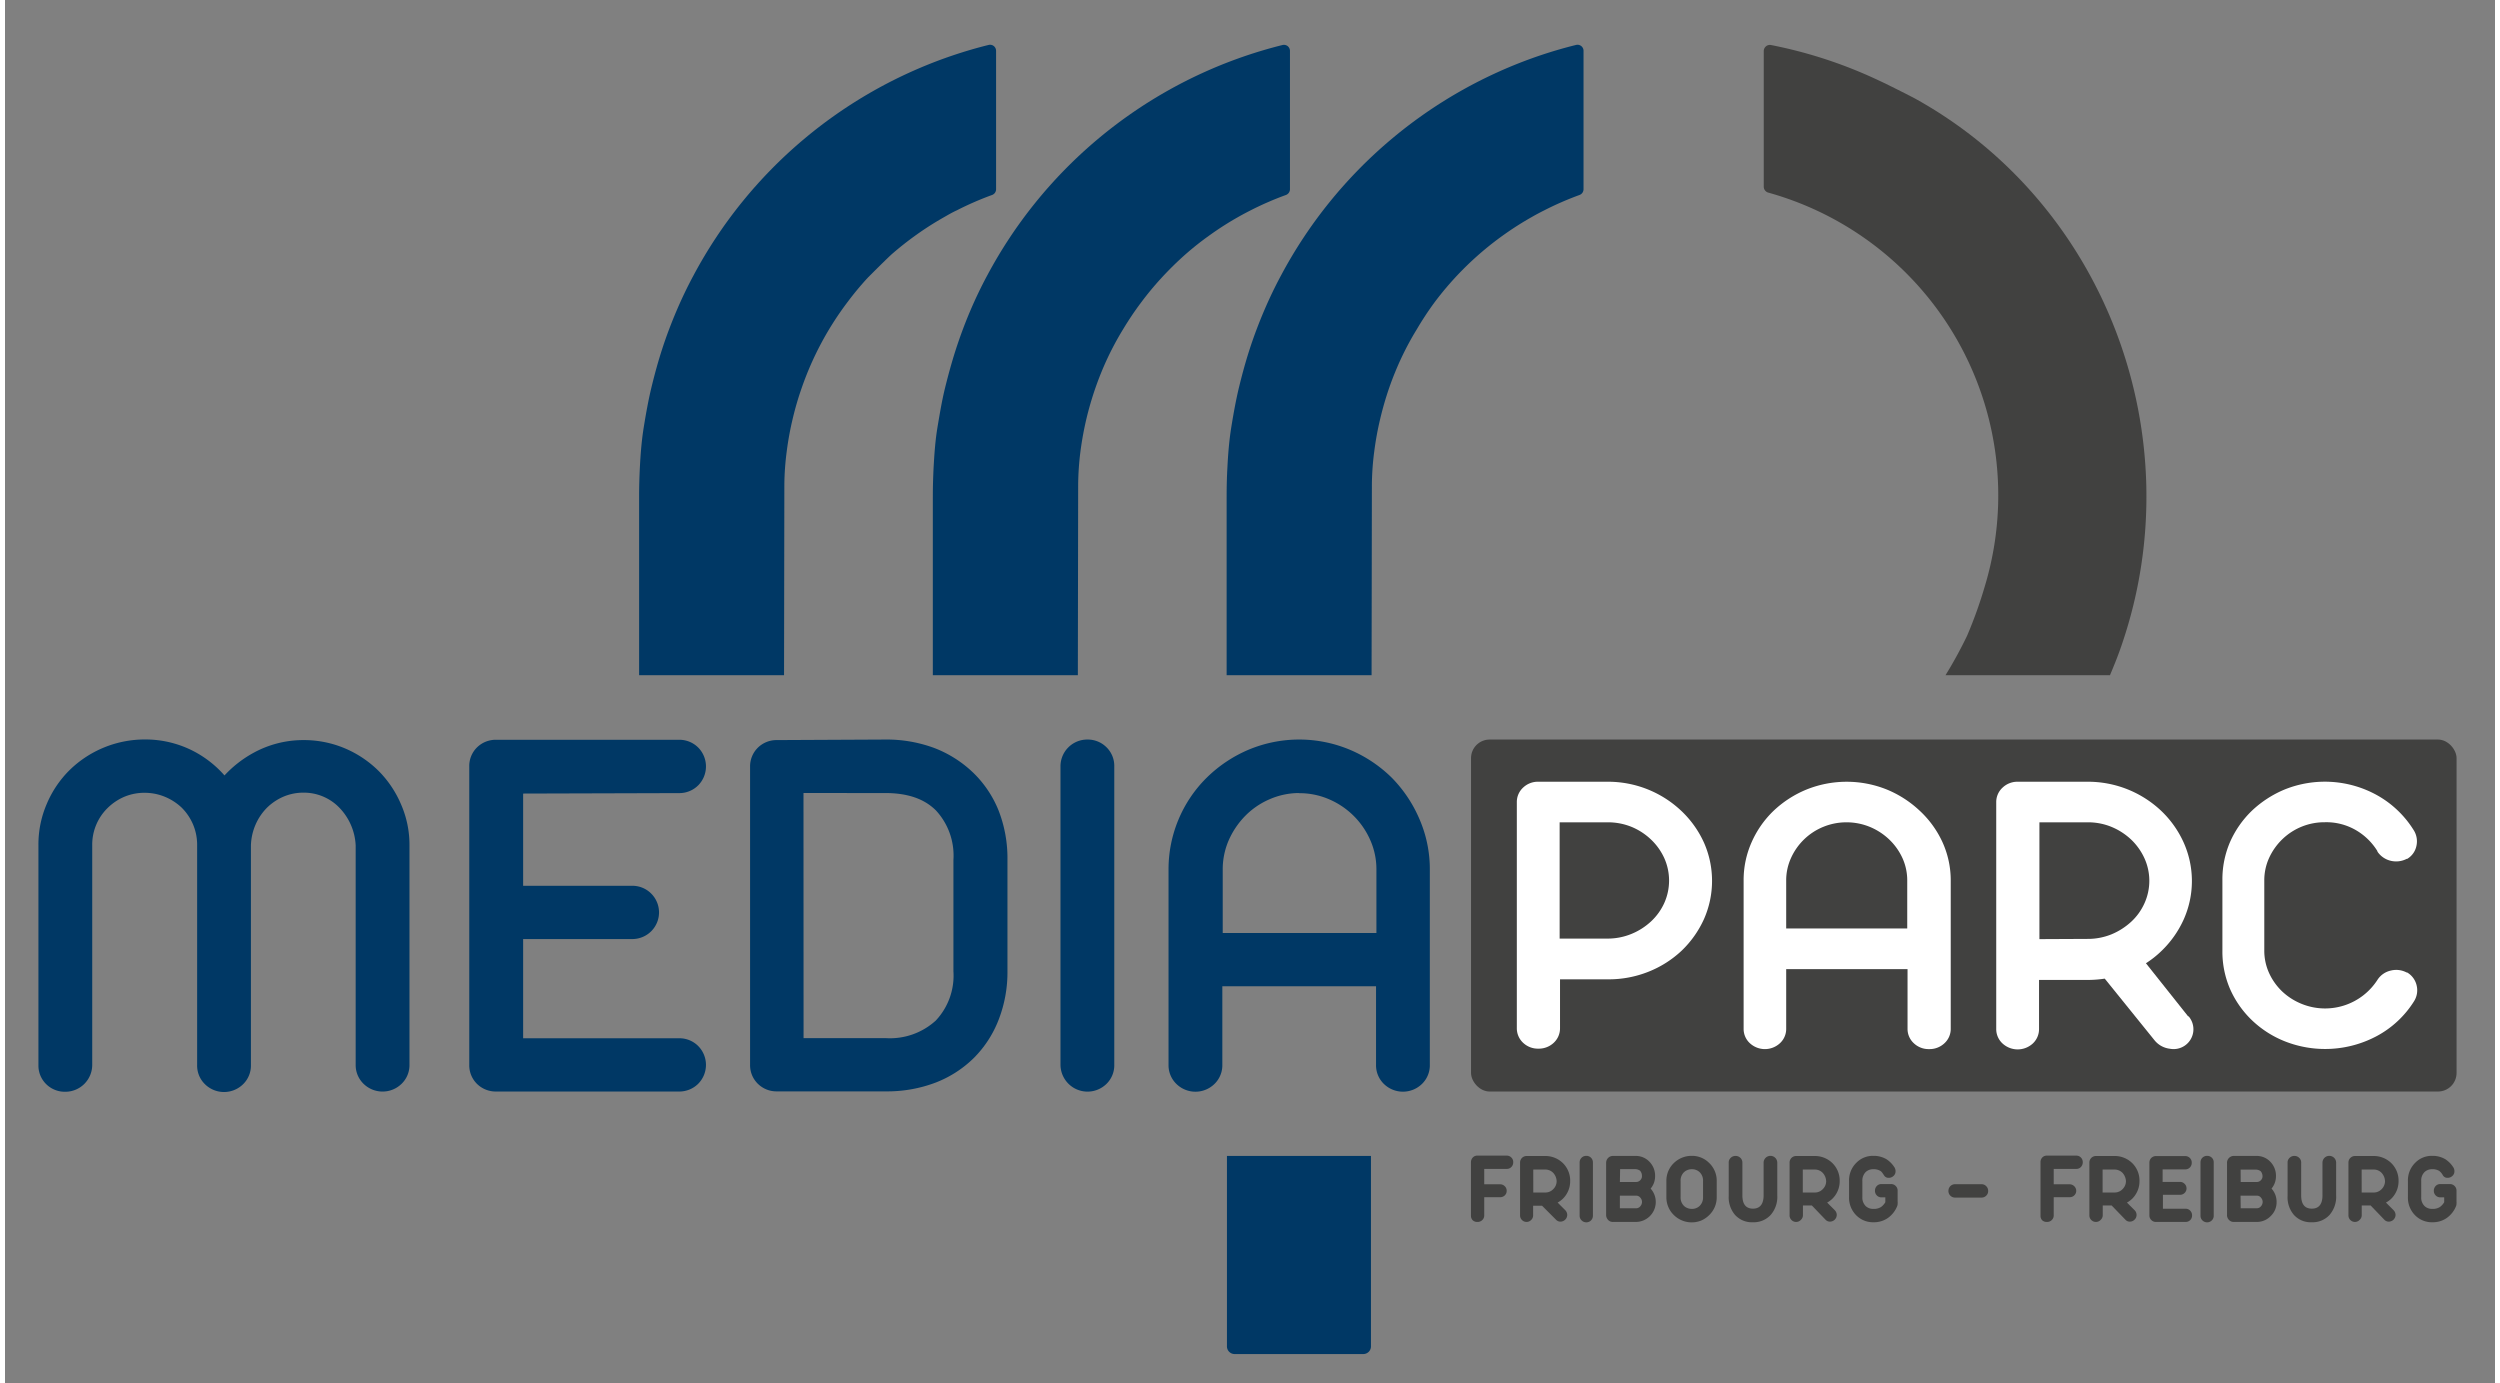
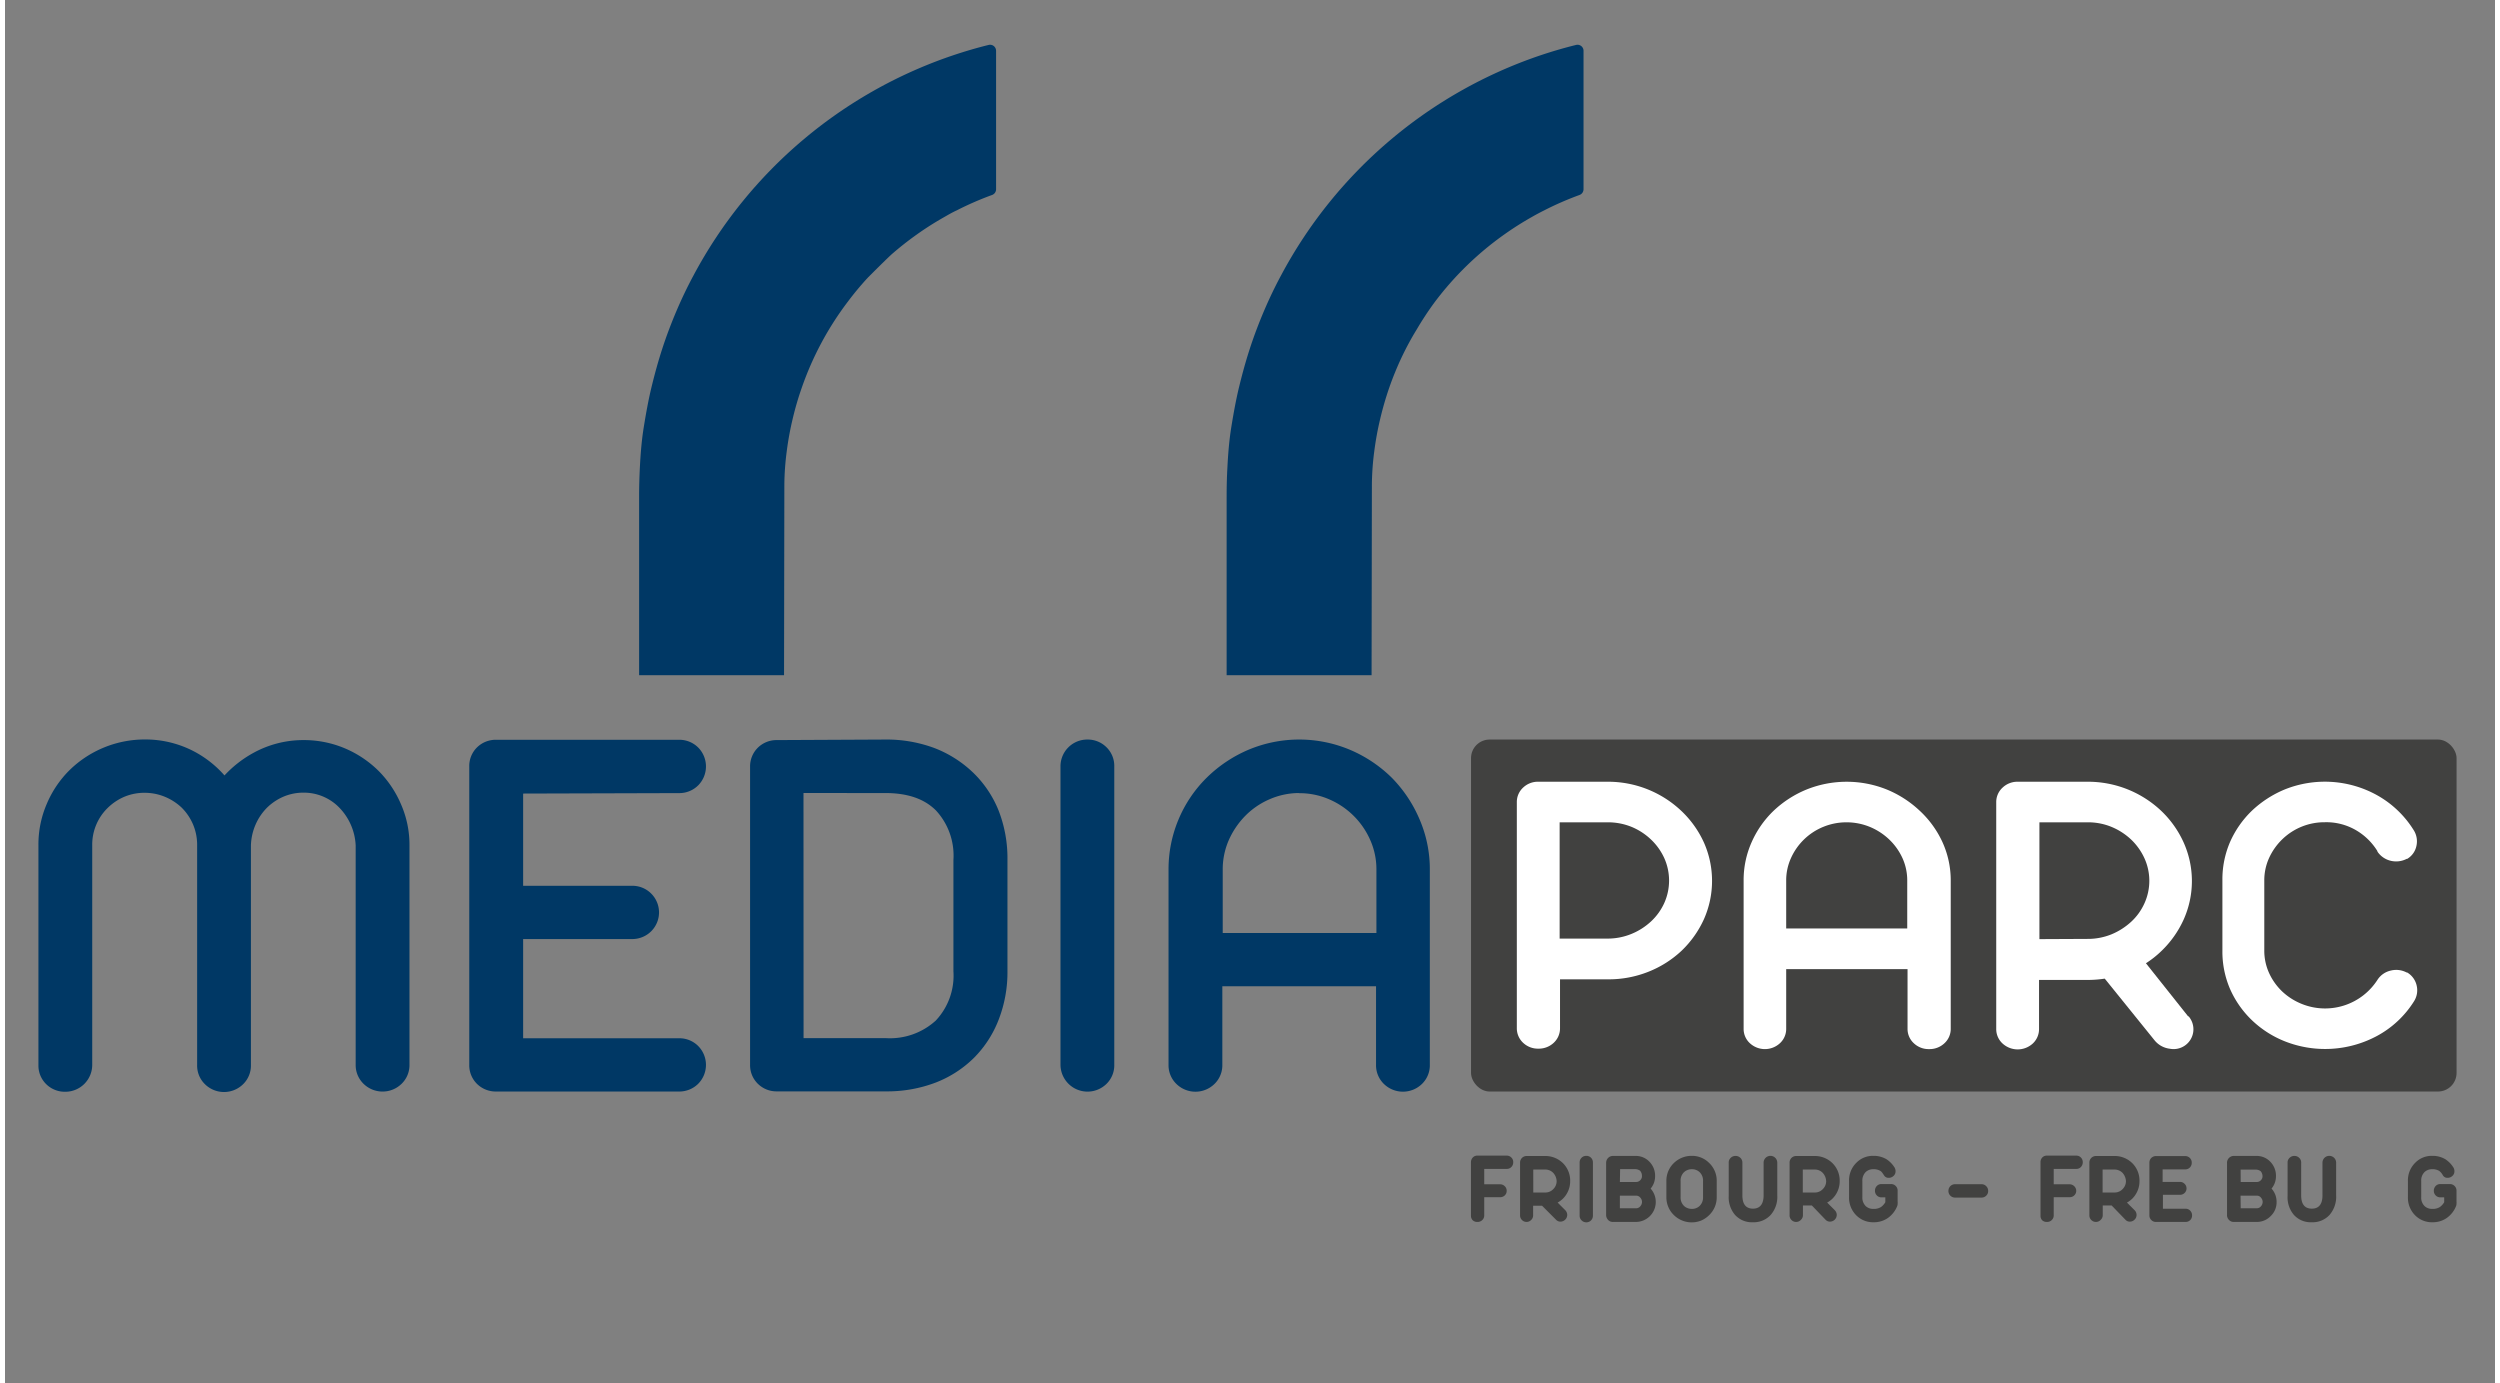
<svg xmlns="http://www.w3.org/2000/svg" id="Ebene_1" data-name="Ebene 1" viewBox="0 0 324 180" width="150" height="83">
  <rect x="0" y="0" width="324" height="180" fill="#808080" stroke="none" />
  <defs>
    <style>.cls-1{fill:#414140;}.cls-2{fill:#003865;}.cls-3{fill:#fff;}</style>
  </defs>
  <title>mediaparc_logo</title>
  <g id="MEDIAparc">
    <rect class="cls-1" x="190.76" y="96.23" width="128.24" height="45.8" rx="2.42" ry="2.42" />
    <g id="MEDIA">
      <path class="cls-2" d="M48.61,100.31a14,14,0,0,0-4.37-2.93,13.7,13.7,0,0,0-5.37-1.08A13.48,13.48,0,0,0,32.26,98a14.8,14.8,0,0,0-3.7,2.9,13.89,13.89,0,0,0-3.73-3,13.61,13.61,0,0,0-6.63-1.68,14,14,0,0,0-9.81,4,13.65,13.65,0,0,0-2.95,4.37A13.33,13.33,0,0,0,4.35,110v28.6a3.38,3.38,0,0,0,1,2.46,3.44,3.44,0,0,0,2.49,1,3.5,3.5,0,0,0,3.51-3.48V110a6.67,6.67,0,0,1,2-4.86,7,7,0,0,1,2.17-1.46,6.75,6.75,0,0,1,2.66-.52,6.89,6.89,0,0,1,2.63.52A7.16,7.16,0,0,1,23,105.1a6.93,6.93,0,0,1,1.47,2.18A6.78,6.78,0,0,1,25,110v28.6a3.38,3.38,0,0,0,1,2.46,3.54,3.54,0,0,0,5,0,3.38,3.38,0,0,0,1-2.46V110a7.34,7.34,0,0,1,.62-2.74,7.2,7.2,0,0,1,1.48-2.17,7,7,0,0,1,2.14-1.43,6.62,6.62,0,0,1,2.59-.52,6.42,6.42,0,0,1,4.53,1.81A7.56,7.56,0,0,1,45.63,110v28.54a3.38,3.38,0,0,0,1,2.46,3.54,3.54,0,0,0,5,0,3.38,3.38,0,0,0,1-2.46V110a13.12,13.12,0,0,0-1.09-5.32A13.81,13.81,0,0,0,48.61,100.31Z" />
      <path class="cls-2" d="M87.7,103.2a3.47,3.47,0,0,0,2.49-1,3.5,3.5,0,0,0,0-4.94,3.48,3.48,0,0,0-2.49-1H63.9a3.48,3.48,0,0,0-2.49,1,3.4,3.4,0,0,0-1,2.47v38.83a3.4,3.4,0,0,0,1,2.47,3.48,3.48,0,0,0,2.49,1H87.7a3.48,3.48,0,0,0,2.49-1,3.49,3.49,0,0,0,0-4.93,3.44,3.44,0,0,0-2.49-1H67.42V122.19H81.58a3.48,3.48,0,0,0,2.49-1,3.46,3.46,0,0,0,0-4.93,3.44,3.44,0,0,0-2.49-1H67.42v-12Z" />
      <path class="cls-2" d="M126,100.56a15.11,15.11,0,0,0-5-3.2,17.82,17.82,0,0,0-6.47-1.13l-14.1.07a3.47,3.47,0,0,0-2.48,1,3.42,3.42,0,0,0-1,2.47v38.78a3.38,3.38,0,0,0,1,2.46,3.44,3.44,0,0,0,2.48,1h14.17a17.73,17.73,0,0,0,6.46-1.13,14.56,14.56,0,0,0,5-3.21,14.36,14.36,0,0,0,3.24-5,17.05,17.05,0,0,0,1.14-6.33v-14.5a17.07,17.07,0,0,0-1.14-6.34A14.22,14.22,0,0,0,126,100.56Zm-22.1,2.63H114.5c2.94,0,5.11.74,6.64,2.27a8.65,8.65,0,0,1,2.27,6.43v14.5a8.53,8.53,0,0,1-2.3,6.41,8.84,8.84,0,0,1-6.54,2.28H103.91Z" />
      <path class="cls-2" d="M140.85,96.23a3.48,3.48,0,0,0-3.51,3.48v38.85a3.52,3.52,0,0,0,6,2.46,3.38,3.38,0,0,0,1-2.46V99.71a3.38,3.38,0,0,0-1-2.46A3.44,3.44,0,0,0,140.85,96.23Z" />
      <path class="cls-2" d="M180.46,101.21a17.44,17.44,0,0,0-5.41-3.63,17.05,17.05,0,0,0-13.3,0,17.51,17.51,0,0,0-5.4,3.63,16.75,16.75,0,0,0-4.95,11.94v25.41a3.38,3.38,0,0,0,1,2.46,3.54,3.54,0,0,0,5,0,3.38,3.38,0,0,0,1-2.46V128.33h20v10.23a3.38,3.38,0,0,0,1,2.46,3.55,3.55,0,0,0,5,0,3.38,3.38,0,0,0,1-2.46V113.15a16.37,16.37,0,0,0-1.36-6.59A17.39,17.39,0,0,0,180.46,101.21Zm-12.06,2a9.65,9.65,0,0,1,3.86.78,10.24,10.24,0,0,1,5.4,5.35,9.35,9.35,0,0,1,.79,3.83v8.23h-20v-8.23a9.51,9.51,0,0,1,.78-3.83,10.71,10.71,0,0,1,2.17-3.2,10,10,0,0,1,3.17-2.15A9.65,9.65,0,0,1,168.4,103.19Z" />
    </g>
    <g id="PARC">
      <path class="cls-3" d="M218.12,105.51a13.86,13.86,0,0,0-9.59-3.79h-9a2.78,2.78,0,0,0-2,.77,2.54,2.54,0,0,0-.81,1.88V133.8a2.56,2.56,0,0,0,.81,1.88,2.78,2.78,0,0,0,2,.77,2.82,2.82,0,0,0,2-.77,2.56,2.56,0,0,0,.81-1.88v-6.37h6.24a13.92,13.92,0,0,0,5.3-1,13.61,13.61,0,0,0,4.29-2.73,13.27,13.27,0,0,0,2.89-4.08,12.31,12.31,0,0,0,0-10A13.11,13.11,0,0,0,218.12,105.51Zm-9.59,16.62h-6.24V107h6.24a8.13,8.13,0,0,1,3.11.59,8.25,8.25,0,0,1,2.54,1.65,7.76,7.76,0,0,1,1.73,2.43,7.14,7.14,0,0,1,0,5.82,7.49,7.49,0,0,1-1.72,2.4,8.43,8.43,0,0,1-2.55,1.63A8.13,8.13,0,0,1,208.53,122.13Z" />
      <path class="cls-3" d="M249.14,105.49a14,14,0,0,0-4.26-2.75,14,14,0,0,0-10.48,0,13.88,13.88,0,0,0-4.26,2.75,12.86,12.86,0,0,0-2.86,4.08,12.11,12.11,0,0,0-1.05,5v19.3a2.52,2.52,0,0,0,.81,1.87,2.88,2.88,0,0,0,3.92,0,2.52,2.52,0,0,0,.81-1.87v-7.77h15.79v7.77a2.52,2.52,0,0,0,.81,1.87,2.78,2.78,0,0,0,2,.77,2.81,2.81,0,0,0,2-.77,2.52,2.52,0,0,0,.81-1.87v-19.3a12,12,0,0,0-1.08-5A12.92,12.92,0,0,0,249.14,105.49Zm-9.5,1.51a8,8,0,0,1,3,.59,8.18,8.18,0,0,1,2.54,1.65,7.85,7.85,0,0,1,1.72,2.42,7,7,0,0,1,.62,2.9v6.25H231.77v-6.25a7,7,0,0,1,.62-2.9,7.86,7.86,0,0,1,4.21-4.07A7.92,7.92,0,0,1,239.64,107Z" />
      <path class="cls-3" d="M313.8,128.21a2.64,2.64,0,0,0-1.23-1.67l-.07,0a2.9,2.9,0,0,0-2.05-.25,2.78,2.78,0,0,0-1.72,1.17.05.05,0,0,1,0,0,8.1,8.1,0,0,1-9.9,3.16A8.06,8.06,0,0,1,296.3,129a7.75,7.75,0,0,1-1.7-2.4,7,7,0,0,1-.62-2.9v-9.15a7,7,0,0,1,.62-2.9,8,8,0,0,1,1.71-2.43,7.88,7.88,0,0,1,5.54-2.23,7.67,7.67,0,0,1,4,1,8,8,0,0,1,2.85,2.76l0,.06a2.89,2.89,0,0,0,1.75,1.2,3,3,0,0,0,2.05-.25l.07,0a2.56,2.56,0,0,0,1.21-1.71,2.71,2.71,0,0,0-.31-1.95,13.16,13.16,0,0,0-4.82-4.63,14,14,0,0,0-12-.75,14,14,0,0,0-4.26,2.75,12.86,12.86,0,0,0-2.86,4.08,12.26,12.26,0,0,0-1,5v9.15a12.26,12.26,0,0,0,1,5,12.71,12.71,0,0,0,2.86,4.07,13.28,13.28,0,0,0,4.27,2.73,14.27,14.27,0,0,0,12-.71,12.91,12.91,0,0,0,4.82-4.53A2.67,2.67,0,0,0,313.8,128.21Z" />
      <path class="cls-3" d="M284.08,132.26l-5.5-6.92a12.91,12.91,0,0,0,2-1.58,13.23,13.23,0,0,0,2.9-4.09,12.25,12.25,0,0,0,0-10.06,13.11,13.11,0,0,0-2.9-4.09,13.86,13.86,0,0,0-9.61-3.8h-9.05a2.8,2.8,0,0,0-2,.77,2.54,2.54,0,0,0-.82,1.89v29.51a2.54,2.54,0,0,0,.82,1.89,2.91,2.91,0,0,0,3.94,0,2.56,2.56,0,0,0,.81-1.89v-6.38H271a14.78,14.78,0,0,0,2.22-.17l6.46,8a3,3,0,0,0,2,1.12,2.58,2.58,0,0,0,2.44-4.23ZM264.72,122.2V107H271a8,8,0,0,1,3.11.6,8.41,8.41,0,0,1,2.55,1.65,7.92,7.92,0,0,1,1.73,2.44,7.08,7.08,0,0,1,0,5.84,7.34,7.34,0,0,1-1.72,2.4,8.7,8.7,0,0,1-2.56,1.64,8.17,8.17,0,0,1-3.11.6Z" />
    </g>
    <g id="FRIBOURG_-_FREIBURG" data-name="FRIBOURG - FREIBURG">
      <path class="cls-1" d="M191,158.8a.82.82,0,0,1-.25-.6v-7a.89.89,0,0,1,.21-.55.79.79,0,0,1,.66-.28h3.78a.82.82,0,0,1,.61.25.81.81,0,0,1,.24.61.84.84,0,0,1-.24.62.82.82,0,0,1-.61.25h-2.92v2h2.06a.85.85,0,0,1,.61.25.82.82,0,0,1,.25.61.81.81,0,0,1-.25.59.85.85,0,0,1-.61.23h-2.06v2.37a.82.82,0,0,1-.25.6.86.86,0,0,1-.61.25A.85.85,0,0,1,191,158.8Z" />
      <path class="cls-1" d="M198,159a.85.85,0,0,1-.61-.25.82.82,0,0,1-.25-.6v-6.87a.85.85,0,0,1,.86-.86h2.43a3.25,3.25,0,0,1,2.29.93,3.18,3.18,0,0,1,.94,2.35,3.14,3.14,0,0,1-.45,1.64,3.07,3.07,0,0,1-1.18,1.14l1,1a.9.9,0,0,1,.25.61.89.89,0,0,1-.87.87.78.78,0,0,1-.59-.25L200,156.89h-1.16v1.25a.82.82,0,0,1-.25.6A.85.85,0,0,1,198,159Zm.86-3.83h1.6a1.39,1.39,0,0,0,1-.44,1.43,1.43,0,0,0,.44-1,1.67,1.67,0,0,0-.44-1.11,1.42,1.42,0,0,0-1-.44h-1.6Z" />
      <path class="cls-1" d="M205.76,159.05a.85.85,0,0,1-.61-.25.83.83,0,0,1-.26-.6v-6.95a.85.85,0,0,1,.87-.85.85.85,0,0,1,.61.24.86.86,0,0,1,.25.61v6.95a.85.85,0,0,1-.86.85Z" />
      <path class="cls-1" d="M209.22,159a.82.82,0,0,1-.62-.26.91.91,0,0,1-.26-.65v-6.78a.91.91,0,0,1,.25-.63.88.88,0,0,1,.6-.27h3a2.43,2.43,0,0,1,1.78.75,2.58,2.58,0,0,1,.74,1.9,2.45,2.45,0,0,1-.58,1.6,2.6,2.6,0,0,1-1.93,4.34Zm.91-5.2h2.1a.73.73,0,0,0,.54-.22A.72.72,0,0,0,213,153a1,1,0,0,0-.25-.67,1.1,1.1,0,0,0-.59-.2h-2Zm0,3.42h2.1a.7.7,0,0,0,.55-.25.88.88,0,0,0,.23-.57.85.85,0,0,0-.23-.57.68.68,0,0,0-.55-.25h-2.1Z" />
      <path class="cls-1" d="M217.18,158.13a3.2,3.2,0,0,1-1-2.38v-2.06a3.18,3.18,0,0,1,1-2.38,3.28,3.28,0,0,1,2.28-.91,3.13,3.13,0,0,1,2.27.91,3.18,3.18,0,0,1,1,2.38v2.06a3.2,3.2,0,0,1-1,2.38,3.4,3.4,0,0,1-1,.68A3.31,3.31,0,0,1,217.18,158.13Zm3.31-1.2a1.51,1.51,0,0,0,.46-1.16v-2.09a1.5,1.5,0,0,0-.46-1.17,1.42,1.42,0,0,0-1-.37,1.47,1.47,0,0,0-1,.37,1.5,1.5,0,0,0-.46,1.17v2.09a1.51,1.51,0,0,0,.46,1.16,1.47,1.47,0,0,0,1,.37A1.42,1.42,0,0,0,220.49,156.93Z" />
      <path class="cls-1" d="M225.11,158.08a3.51,3.51,0,0,1-.82-2.43v-4.36a.81.81,0,0,1,.26-.63.87.87,0,0,1,.63-.25.88.88,0,0,1,.63.25.84.84,0,0,1,.26.63v4.25c0,1.15.46,1.73,1.38,1.73s1.38-.61,1.38-1.72v-4.26a.89.89,0,1,1,1.78,0v4.26a3.57,3.57,0,0,1-.86,2.54,3,3,0,0,1-2.34.95A2.93,2.93,0,0,1,225.11,158.08Z" />
      <path class="cls-1" d="M233.07,159a.85.85,0,0,1-.61-.25.82.82,0,0,1-.25-.6v-6.87a.85.85,0,0,1,.86-.86h2.43a3.25,3.25,0,0,1,2.29.93,3.18,3.18,0,0,1,.94,2.35,3.14,3.14,0,0,1-.45,1.64,3.07,3.07,0,0,1-1.18,1.14l1,1a.9.9,0,0,1,.25.61.89.89,0,0,1-.87.87.78.78,0,0,1-.59-.25l-1.78-1.85h-1.16v1.25a.82.82,0,0,1-.25.6A.85.85,0,0,1,233.07,159Zm.86-3.83h1.6a1.39,1.39,0,0,0,1-.44,1.43,1.43,0,0,0,.44-1,1.67,1.67,0,0,0-.44-1.11,1.42,1.42,0,0,0-1-.44h-1.6Z" />
      <path class="cls-1" d="M240.89,158.14a3.22,3.22,0,0,1-.94-2.39v-2.06a3.2,3.2,0,0,1,.94-2.38,3,3,0,0,1,2.25-.91,3.24,3.24,0,0,1,1.68.44,3.46,3.46,0,0,1,1,1,.94.94,0,0,1,.18.57.78.78,0,0,1-.25.59.89.89,0,0,1-.65.26.67.67,0,0,1-.59-.31c-.24-.36-.31-.48-.49-.59a1.62,1.62,0,0,0-.9-.22,1.4,1.4,0,0,0-1,.36,1.58,1.58,0,0,0-.44,1.18v2.09a1.55,1.55,0,0,0,.44,1.17,1.4,1.4,0,0,0,1,.36,1.71,1.71,0,0,0,1-.25,2,2,0,0,0,.55-.62v-.63h-.5a.84.84,0,0,1-.85-.87.89.89,0,0,1,.24-.61.82.82,0,0,1,.61-.25h1.24a.84.84,0,0,1,.61.25.82.82,0,0,1,.25.6v1.4a1.94,1.94,0,0,1,0,.33.86.86,0,0,1-.06.3,3.47,3.47,0,0,1-1.23,1.55,3.14,3.14,0,0,1-1.81.54A3.06,3.06,0,0,1,240.89,158.14Z" />
      <path class="cls-1" d="M253.75,155.83a.84.84,0,0,1-.62-.25.82.82,0,0,1-.25-.61.87.87,0,0,1,.25-.63.84.84,0,0,1,.62-.25h3.43a.82.82,0,0,1,.62.26.84.84,0,0,1,.25.62.82.82,0,0,1-.25.61.84.84,0,0,1-.62.25Z" />
      <path class="cls-1" d="M265.1,158.8a.81.81,0,0,1-.24-.6v-7a.88.88,0,0,1,.2-.55.79.79,0,0,1,.66-.28h3.79a.82.82,0,0,1,.61.25.85.85,0,0,1,.24.61.88.88,0,0,1-.24.62.82.82,0,0,1-.61.25h-2.93v2h2.06a.85.85,0,0,1,.61.25.83.83,0,0,1,.26.61.82.82,0,0,1-.26.59.85.85,0,0,1-.61.23h-2.06v2.37a.82.82,0,0,1-.25.6.85.85,0,0,1-.61.25A.87.87,0,0,1,265.1,158.8Z" />
      <path class="cls-1" d="M272.08,159a.85.85,0,0,1-.61-.25.82.82,0,0,1-.25-.6v-6.87a.85.85,0,0,1,.86-.86h2.43a3.23,3.23,0,0,1,2.29.93,3.18,3.18,0,0,1,.94,2.35,3.14,3.14,0,0,1-.45,1.64,3,3,0,0,1-1.18,1.14l1,1a.85.85,0,0,1,.25.61.83.83,0,0,1-.26.61.85.85,0,0,1-.61.26.76.76,0,0,1-.58-.25l-1.79-1.85h-1.16v1.25a.82.82,0,0,1-.25.6A.85.85,0,0,1,272.08,159Zm.86-3.83h1.6a1.41,1.41,0,0,0,1-.44,1.48,1.48,0,0,0,.44-1,1.72,1.72,0,0,0-.44-1.11,1.46,1.46,0,0,0-1-.44h-1.6Z" />
      <path class="cls-1" d="M279.82,159a.81.81,0,0,1-.56-.27.79.79,0,0,1-.23-.58v-6.86a.85.85,0,0,1,.24-.61.84.84,0,0,1,.62-.25h3.8a.84.84,0,0,1,.85.86.84.84,0,0,1-.24.62.81.81,0,0,1-.61.25h-2.94v1.63H283a.81.81,0,0,1,.6.24.83.83,0,0,1,0,1.21.85.85,0,0,1-.6.23h-2.21v1.81h2.94a.81.81,0,0,1,.61.25.84.84,0,0,1,.24.62.81.81,0,0,1-.24.61.84.84,0,0,1-.61.24Z" />
-       <path class="cls-1" d="M286.54,159.05a.85.85,0,0,1-.61-.25.82.82,0,0,1-.25-.6v-6.95a.82.82,0,0,1,.25-.61.85.85,0,0,1,.61-.24.84.84,0,0,1,.61.24.82.82,0,0,1,.25.61v6.95a.82.82,0,0,1-.25.6A.85.85,0,0,1,286.54,159.05Z" />
      <path class="cls-1" d="M290,159a.82.82,0,0,1-.61-.26.87.87,0,0,1-.26-.65v-6.78a.87.87,0,0,1,.25-.63.88.88,0,0,1,.6-.27h3a2.44,2.44,0,0,1,1.78.75,2.62,2.62,0,0,1,.74,1.9,2.5,2.5,0,0,1-.58,1.6,2.55,2.55,0,0,1,.66,1.74,2.46,2.46,0,0,1-.76,1.83A2.5,2.5,0,0,1,293,159Zm.91-5.2H293a.71.71,0,0,0,.53-.22.73.73,0,0,0,.22-.52,1,1,0,0,0-.25-.67,1.1,1.1,0,0,0-.6-.2h-2Zm0,3.42H293a.69.69,0,0,0,.54-.25.88.88,0,0,0,.23-.57.85.85,0,0,0-.23-.57.66.66,0,0,0-.54-.25h-2.11Z" />
      <path class="cls-1" d="M297.83,158.08a3.51,3.51,0,0,1-.82-2.43v-4.36a.81.81,0,0,1,.26-.63.87.87,0,0,1,.63-.25.84.84,0,0,1,.62.25.81.81,0,0,1,.26.63v4.25c0,1.15.46,1.73,1.39,1.73s1.38-.61,1.38-1.72v-4.26a.89.89,0,1,1,1.78,0v4.26a3.62,3.62,0,0,1-.86,2.54,3,3,0,0,1-2.34.95A2.93,2.93,0,0,1,297.83,158.08Z" />
-       <path class="cls-1" d="M305.79,159a.85.85,0,0,1-.61-.25.82.82,0,0,1-.25-.6v-6.87a.85.85,0,0,1,.86-.86h2.43a3.26,3.26,0,0,1,2.29.93,3.18,3.18,0,0,1,.94,2.35,3.14,3.14,0,0,1-.45,1.64,3,3,0,0,1-1.19,1.14l1,1a.9.9,0,0,1,.25.61.89.89,0,0,1-.87.87.78.78,0,0,1-.59-.25l-1.78-1.85h-1.16v1.25a.82.82,0,0,1-.25.6A.86.86,0,0,1,305.79,159Zm.86-3.83h1.6a1.39,1.39,0,0,0,1-.44,1.48,1.48,0,0,0,.44-1,1.67,1.67,0,0,0-.44-1.11,1.42,1.42,0,0,0-1-.44h-1.6Z" />
      <path class="cls-1" d="M313.61,158.14a3.22,3.22,0,0,1-.94-2.39v-2.06a3.2,3.2,0,0,1,.94-2.38,3,3,0,0,1,2.25-.91,3.24,3.24,0,0,1,1.68.44,3.46,3.46,0,0,1,1,1,.94.94,0,0,1,.18.57.78.78,0,0,1-.25.59.91.91,0,0,1-.65.26.67.67,0,0,1-.59-.31,1.77,1.77,0,0,0-.49-.59,1.62,1.62,0,0,0-.9-.22,1.4,1.4,0,0,0-1,.36,1.54,1.54,0,0,0-.44,1.18v2.09a1.52,1.52,0,0,0,.44,1.17,1.4,1.4,0,0,0,1,.36,1.71,1.71,0,0,0,1-.25,2,2,0,0,0,.55-.62v-.63h-.5a.84.84,0,0,1-.85-.87.89.89,0,0,1,.24-.61.82.82,0,0,1,.61-.25h1.23a.84.84,0,0,1,.62.25.82.82,0,0,1,.25.6v1.4a1.94,1.94,0,0,1,0,.33.86.86,0,0,1-.06.3,3.47,3.47,0,0,1-1.23,1.55,3.14,3.14,0,0,1-1.81.54A3.06,3.06,0,0,1,313.61,158.14Z" />
    </g>
    <g id="MP">
-       <path class="cls-1" d="M275.46,83.82c9.21-27-2.1-57.26-26.93-71-.1-.06-3.23-1.67-4.73-2.36a59.64,59.64,0,0,0-14-4.6.77.77,0,0,0-.66.17.79.79,0,0,0-.29.61V24.3a.8.8,0,0,0,.58.76A40.89,40.89,0,0,1,257.64,76.2a57,57,0,0,1-2.33,6.52,57,57,0,0,1-2.81,5.14h21.4C274.46,86.53,275,85.19,275.46,83.82Z" />
-       <path class="cls-2" d="M159,175.14a1,1,0,0,0,1,1.05h16.74a1,1,0,0,0,1-1.05V150.41H159Z" />
      <path class="cls-2" d="M101.41,63.08a35.36,35.36,0,0,1,.31-4.36,40,40,0,0,1,.77-4.21,39.36,39.36,0,0,1,1.19-4.07,40.44,40.44,0,0,1,5.91-11.08,39.83,39.83,0,0,1,2.69-3.24c1-1,2-2,3-2.95a42.06,42.06,0,0,1,3.34-2.64,40.62,40.62,0,0,1,3.64-2.31c.52-.3,1-.58,1.59-.85a40.42,40.42,0,0,1,4.59-2,.79.79,0,0,0,.52-.75v-18a.8.8,0,0,0-.3-.63.79.79,0,0,0-.68-.14c-1.55.38-3.14.85-4.74,1.39A60,60,0,0,0,89.61,35.8c-.82,1.52-1.57,3.09-2.25,4.69s-1.3,3.24-1.84,4.9-1,3.35-1.4,5-.72,3.44-1,5.17-.42,3.49-.51,5.25c-.06,1.24-.1,2.49-.1,3.74V87.86h18.86Z" />
-       <path class="cls-2" d="M139.64,63.08a37.42,37.42,0,0,1,.3-4.36,42.69,42.69,0,0,1,.77-4.21,42,42,0,0,1,1.19-4.07,40.88,40.88,0,0,1,1.59-3.9,38.71,38.71,0,0,1,2-3.7,40.67,40.67,0,0,1,2.34-3.48,39.83,39.83,0,0,1,2.69-3.24,42.18,42.18,0,0,1,3-2.95,38.72,38.72,0,0,1,3.34-2.64,40.46,40.46,0,0,1,3.63-2.31c.53-.3,1.06-.58,1.59-.85a40.56,40.56,0,0,1,4.6-2,.8.8,0,0,0,.52-.75v-18A.81.81,0,0,0,166.9,6a.79.79,0,0,0-.68-.14c-1.54.38-3.14.85-4.74,1.39A60,60,0,0,0,127.83,35.8c-.82,1.52-1.57,3.09-2.25,4.69s-1.29,3.24-1.83,4.9-1,3.35-1.41,5-.71,3.44-1,5.17-.41,3.49-.51,5.25c-.06,1.24-.1,2.49-.1,3.74V87.86h18.87Z" />
      <path class="cls-2" d="M177.86,63.08a35.36,35.36,0,0,1,.31-4.36,40,40,0,0,1,.77-4.21,41.94,41.94,0,0,1,1.18-4.07q.7-2,1.59-3.9c.6-1.26,1.26-2.5,2-3.7A40.67,40.67,0,0,1,186,39.36a40.72,40.72,0,0,1,9.06-8.83,40.62,40.62,0,0,1,3.64-2.31c.52-.3,1.05-.58,1.59-.85a40.42,40.42,0,0,1,4.59-2,.8.8,0,0,0,.52-.75v-18a.8.8,0,0,0-.3-.63.79.79,0,0,0-.68-.14c-1.55.38-3.15.85-4.75,1.39A60,60,0,0,0,166.06,35.8c-.82,1.52-1.57,3.09-2.25,4.69s-1.3,3.24-1.84,4.9-1,3.35-1.4,5-.72,3.44-1,5.17-.42,3.49-.51,5.25c-.07,1.24-.1,2.49-.1,3.74V87.86h18.86Z" />
    </g>
  </g>
</svg>